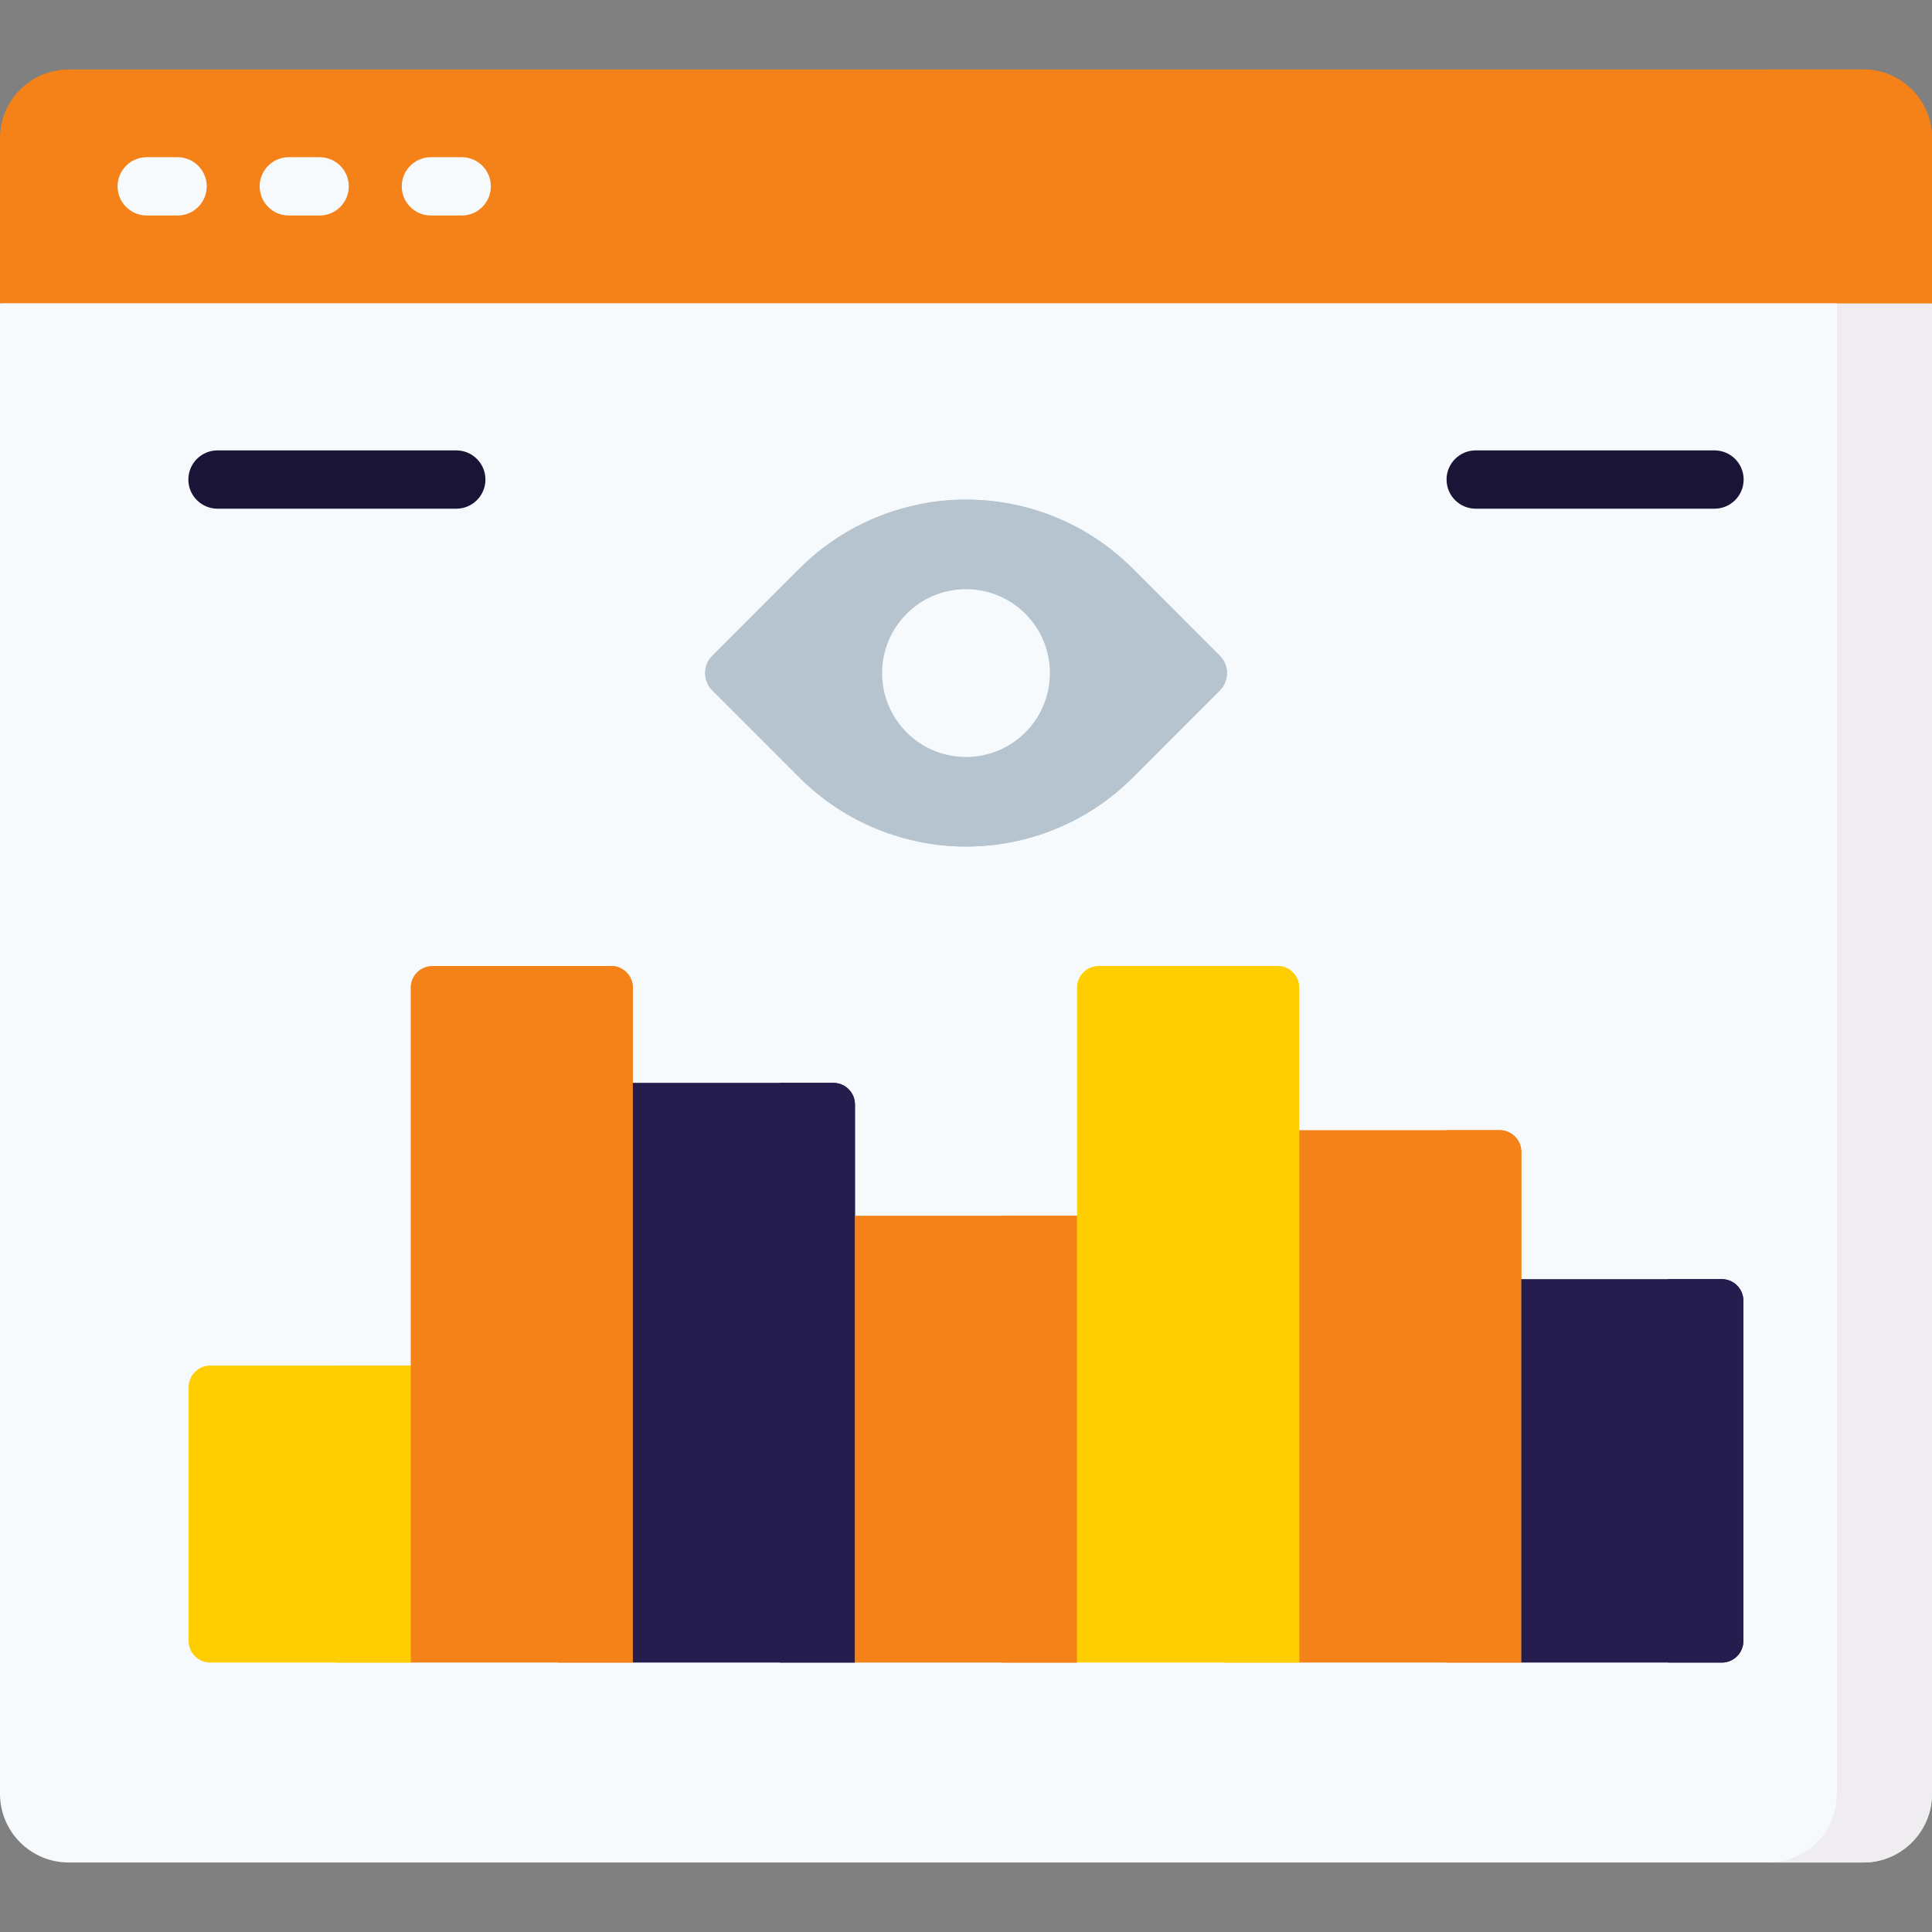
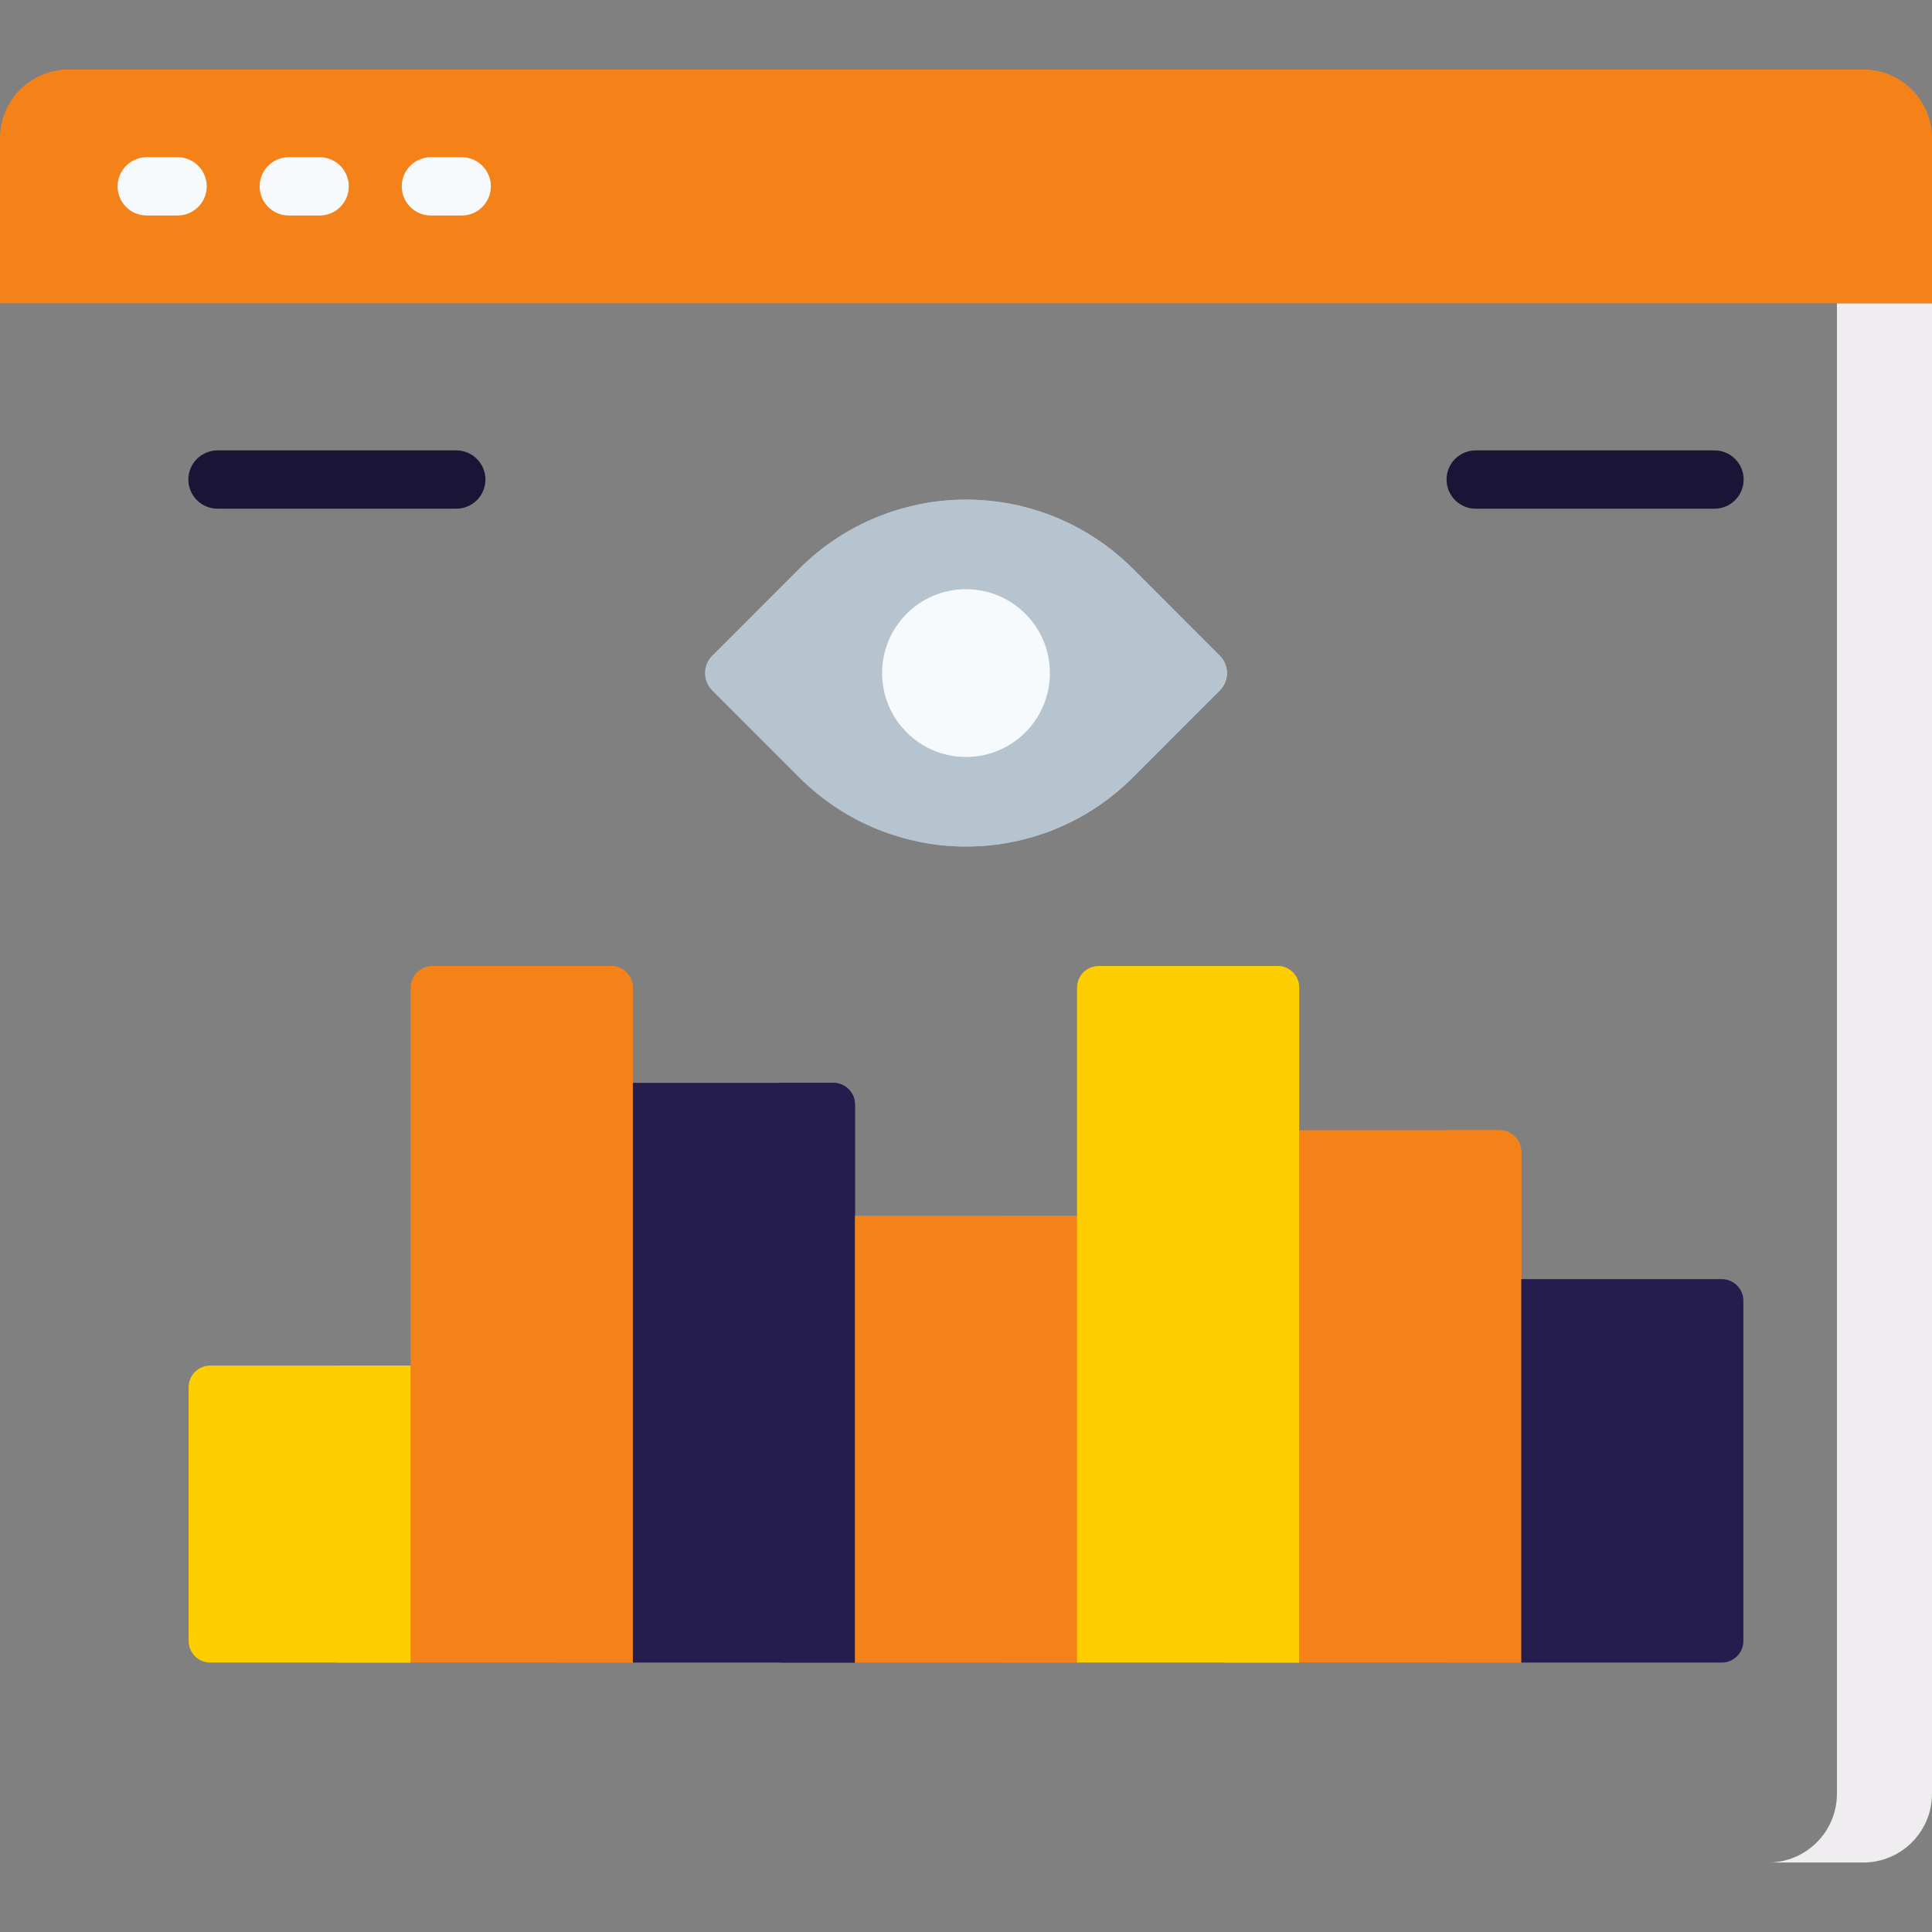
<svg xmlns="http://www.w3.org/2000/svg" width="57" height="57" viewBox="0 0 57 57" fill="none">
  <rect x="0" y="0" width="57" height="57" fill="#808080" stroke="none" />
  <g clip-path="url(#clip0_3220_522)">
-     <path d="M57 52.921C57 54.042 56.092 54.95 54.971 54.95H2.029C0.908 54.95 -6.10352e-05 54.042 -6.10352e-05 52.921V8.946L30.001 4.807L57 8.946V52.921Z" fill="#F7FAFD" />
    <path d="M54.195 8.946V52.921C54.195 54.042 53.286 54.95 52.166 54.95H54.971C56.092 54.95 57 54.042 57 52.921V8.946H54.195Z" fill="#EFEDEF" />
    <path d="M54.971 2.05H2.029C0.908 2.05 -6.10352e-05 2.958 -6.10352e-05 4.079V8.946H57V4.079C57 2.958 56.092 2.05 54.971 2.05Z" fill="#F48218" />
-     <path d="M54.971 2.05H52.166C53.286 2.05 54.195 2.958 54.195 4.079V8.946H57V4.079C57 2.958 56.092 2.05 54.971 2.05Z" fill="#F48218" />
    <path d="M5.239 6.358H4.329C3.854 6.358 3.469 5.973 3.469 5.498C3.469 5.023 3.854 4.638 4.329 4.638H5.239C5.714 4.638 6.099 5.023 6.099 5.498C6.099 5.973 5.714 6.358 5.239 6.358Z" fill="#F7FAFD" />
    <path d="M9.43 6.358H8.521C8.046 6.358 7.661 5.973 7.661 5.498C7.661 5.023 8.046 4.638 8.521 4.638H9.43C9.906 4.638 10.29 5.023 10.29 5.498C10.29 5.973 9.905 6.358 9.43 6.358Z" fill="#F7FAFD" />
    <path d="M13.622 6.358H12.713C12.238 6.358 11.853 5.973 11.853 5.498C11.853 5.023 12.238 4.638 12.713 4.638H13.622C14.098 4.638 14.482 5.023 14.482 5.498C14.482 5.973 14.097 6.358 13.622 6.358Z" fill="#F7FAFD" />
    <path d="M13.462 15.008H6.417C5.942 15.008 5.557 14.623 5.557 14.148C5.557 13.673 5.942 13.288 6.417 13.288H13.462C13.937 13.288 14.322 13.673 14.322 14.148C14.322 14.623 13.937 15.008 13.462 15.008Z" fill="#1A1537" />
    <path d="M50.583 15.008H43.538C43.062 15.008 42.678 14.623 42.678 14.148C42.678 13.673 43.063 13.288 43.538 13.288H50.583C51.058 13.288 51.443 13.673 51.443 14.148C51.443 14.623 51.058 15.008 50.583 15.008Z" fill="#1A1537" />
    <path d="M35.987 20.371L33.421 22.938C30.703 25.655 26.297 25.655 23.579 22.938L21.013 20.371C20.729 20.088 20.729 19.628 21.013 19.345L23.579 16.778C26.297 14.061 30.703 14.061 33.421 16.778L35.987 19.345C36.271 19.628 36.271 20.088 35.987 20.371Z" fill="#B6C4CF" />
    <path d="M35.987 19.345L33.421 16.778C31.705 15.062 29.315 14.431 27.103 14.882C28.394 15.146 29.625 15.777 30.627 16.778L33.193 19.345C33.477 19.628 33.477 20.088 33.193 20.371L30.627 22.938C29.625 23.939 28.394 24.57 27.103 24.834C29.315 25.285 31.705 24.654 33.421 22.938L35.987 20.371C36.271 20.088 36.271 19.628 35.987 19.345Z" fill="#B6C4CF" />
    <path d="M28.5 22.333C29.867 22.333 30.975 21.225 30.975 19.858C30.975 18.491 29.867 17.383 28.5 17.383C27.133 17.383 26.025 18.491 26.025 19.858C26.025 21.225 27.133 22.333 28.5 22.333Z" fill="#F7FAFD" />
    <path d="M12.117 49.051H6.203C5.851 49.051 5.565 48.765 5.565 48.412V40.927C5.565 40.575 5.851 40.289 6.203 40.289H12.117V49.051Z" fill="#FECE00" />
    <path d="M9.905 40.288H12.118V49.051H9.905V40.288Z" fill="#FECE00" />
    <path d="M18.671 49.051H12.117V29.139C12.117 28.786 12.403 28.5 12.756 28.5H18.032C18.384 28.5 18.67 28.786 18.67 29.139V49.051H18.671Z" fill="#F48218" />
    <path d="M16.458 28.5V49.051H18.671V29.139C18.671 28.786 18.384 28.5 18.032 28.5H16.458V28.5Z" fill="#F48218" />
    <path d="M25.224 49.051H18.671V31.948H24.585C24.938 31.948 25.224 32.234 25.224 32.587V49.051Z" fill="#241D4E" />
    <path d="M23.011 31.948V49.051H25.224V32.587C25.224 32.234 24.938 31.948 24.585 31.948H23.011Z" fill="#241D4E" />
    <path d="M25.224 35.869H31.777V49.051H25.224V35.869Z" fill="#F48218" />
    <path d="M29.564 35.869H31.777V49.051H29.564V35.869Z" fill="#F48218" />
    <path d="M38.329 49.051H31.776V29.139C31.776 28.786 32.062 28.5 32.415 28.5H37.691C38.043 28.5 38.329 28.786 38.329 29.139V49.051H38.329Z" fill="#FECE00" />
    <path d="M36.116 28.5V49.051H38.329V29.139C38.329 28.786 38.043 28.5 37.691 28.5H36.116V28.5Z" fill="#FECE00" />
    <path d="M44.883 49.051H38.33V33.344H44.244C44.596 33.344 44.883 33.63 44.883 33.983V49.051Z" fill="#F48218" />
    <path d="M42.669 33.344V49.051H44.883V33.983C44.883 33.63 44.596 33.344 44.244 33.344H42.669Z" fill="#F48218" />
    <path d="M51.435 48.412C51.435 48.765 51.15 49.051 50.797 49.051H44.883V37.738H50.797C51.15 37.738 51.435 38.024 51.435 38.377V48.412Z" fill="#241D4E" />
-     <path d="M49.223 37.738V49.051H50.797C51.15 49.051 51.435 48.765 51.435 48.412V38.377C51.435 38.024 51.15 37.738 50.797 37.738H49.223Z" fill="#241D4E" />
  </g>
  <defs>
    <clipPath id="clip0_3220_522">
      <rect width="57" height="57" fill="white" />
    </clipPath>
  </defs>
</svg>